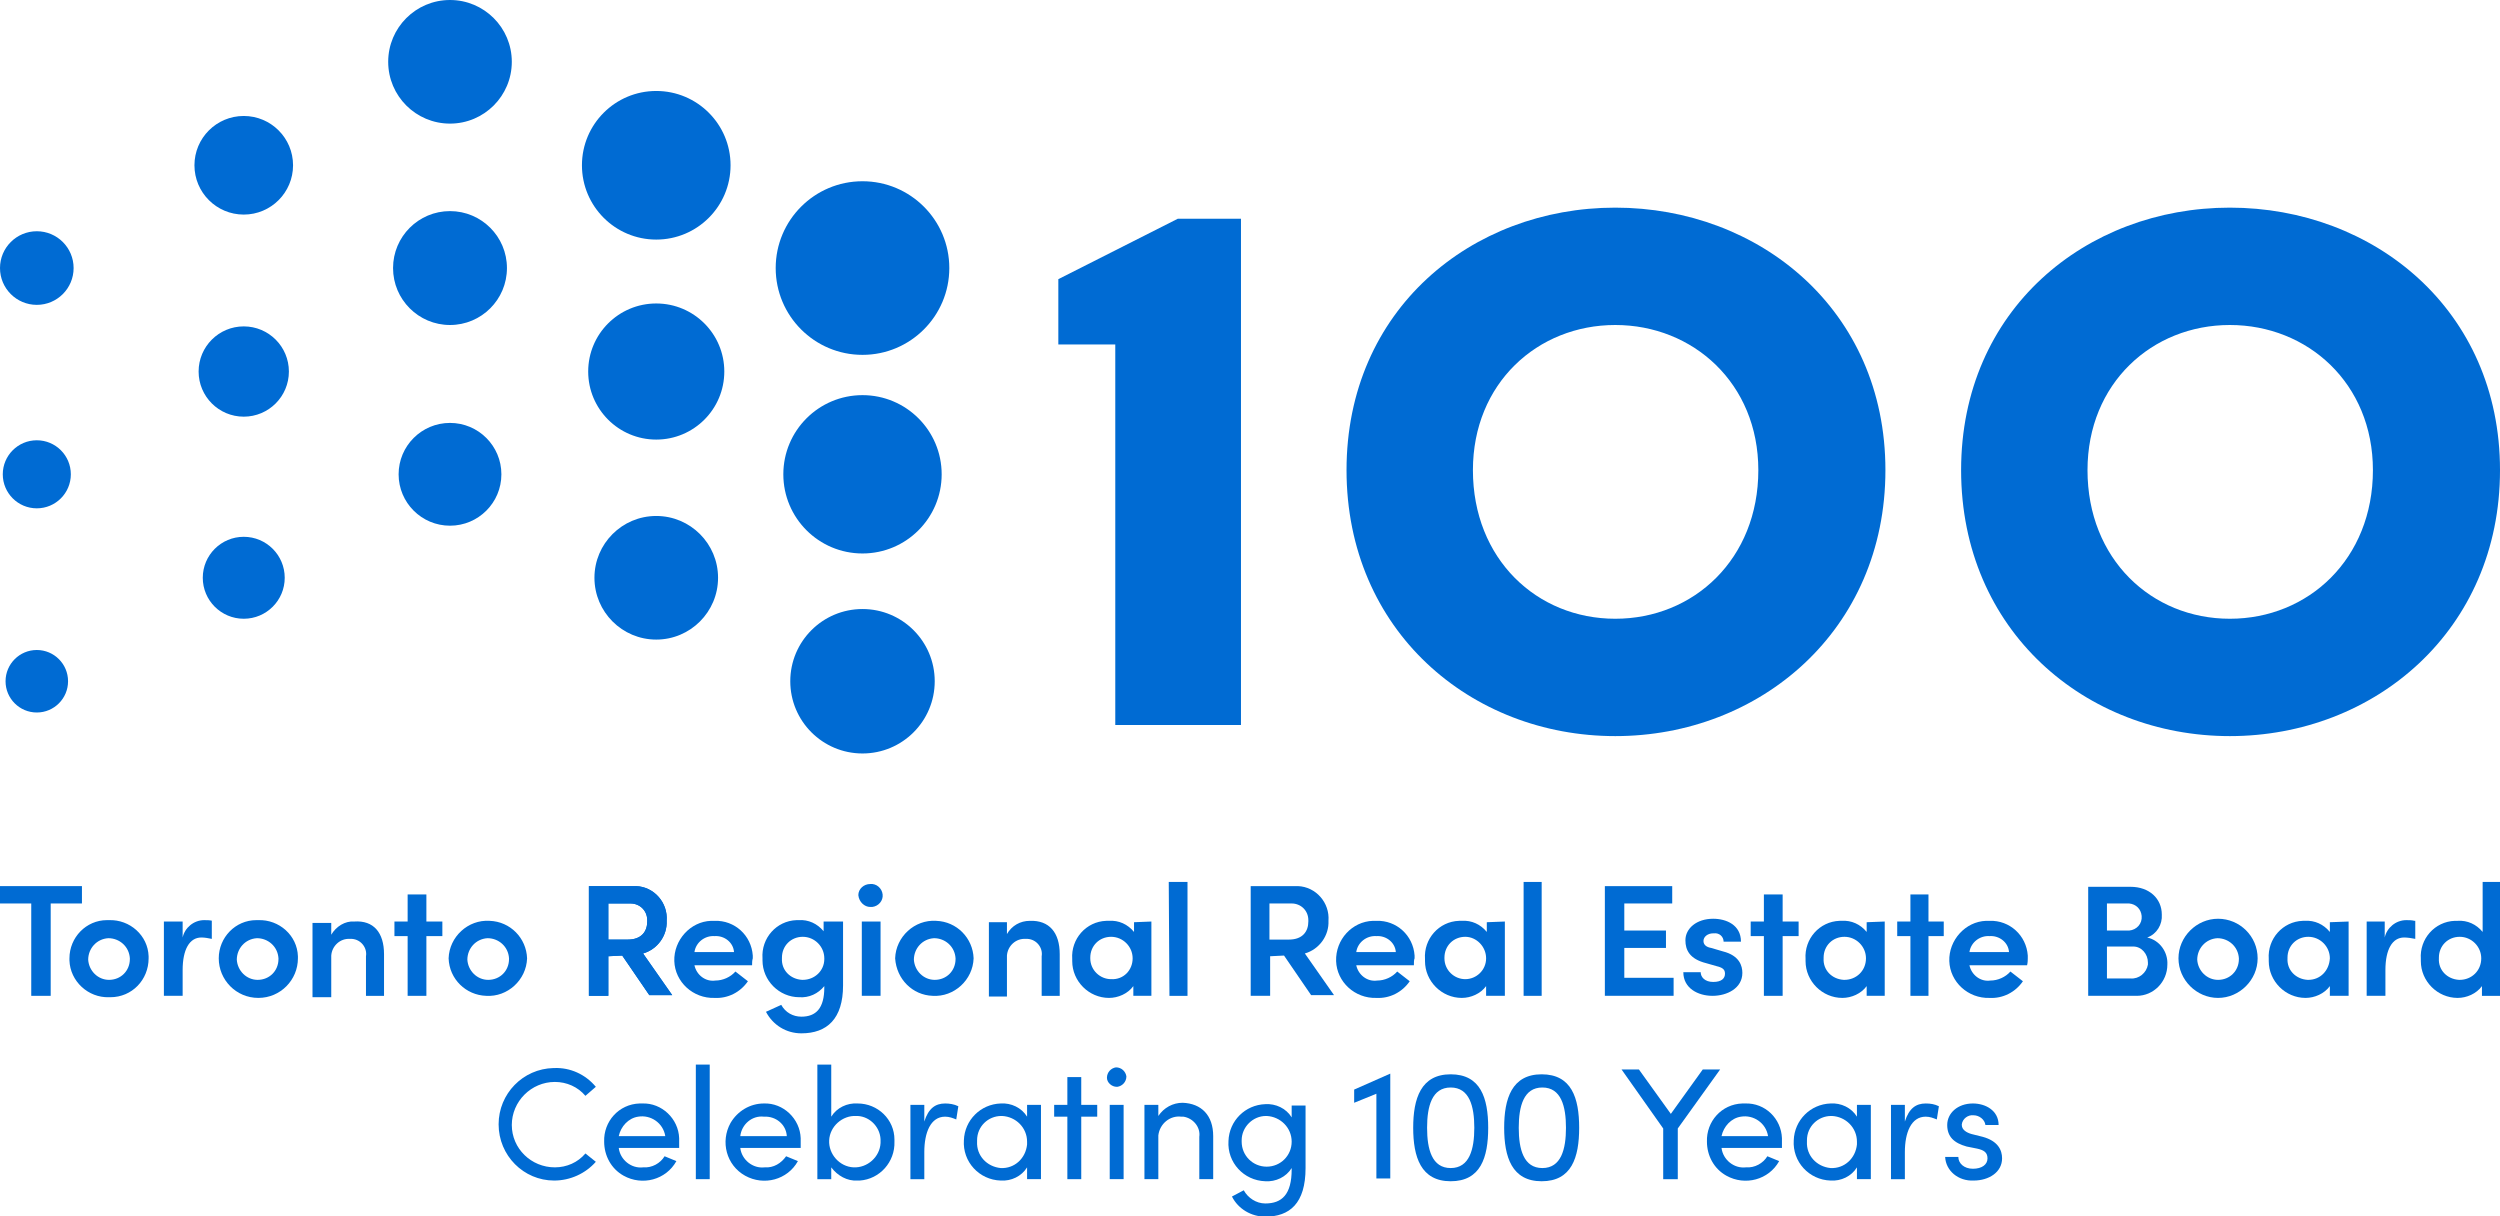
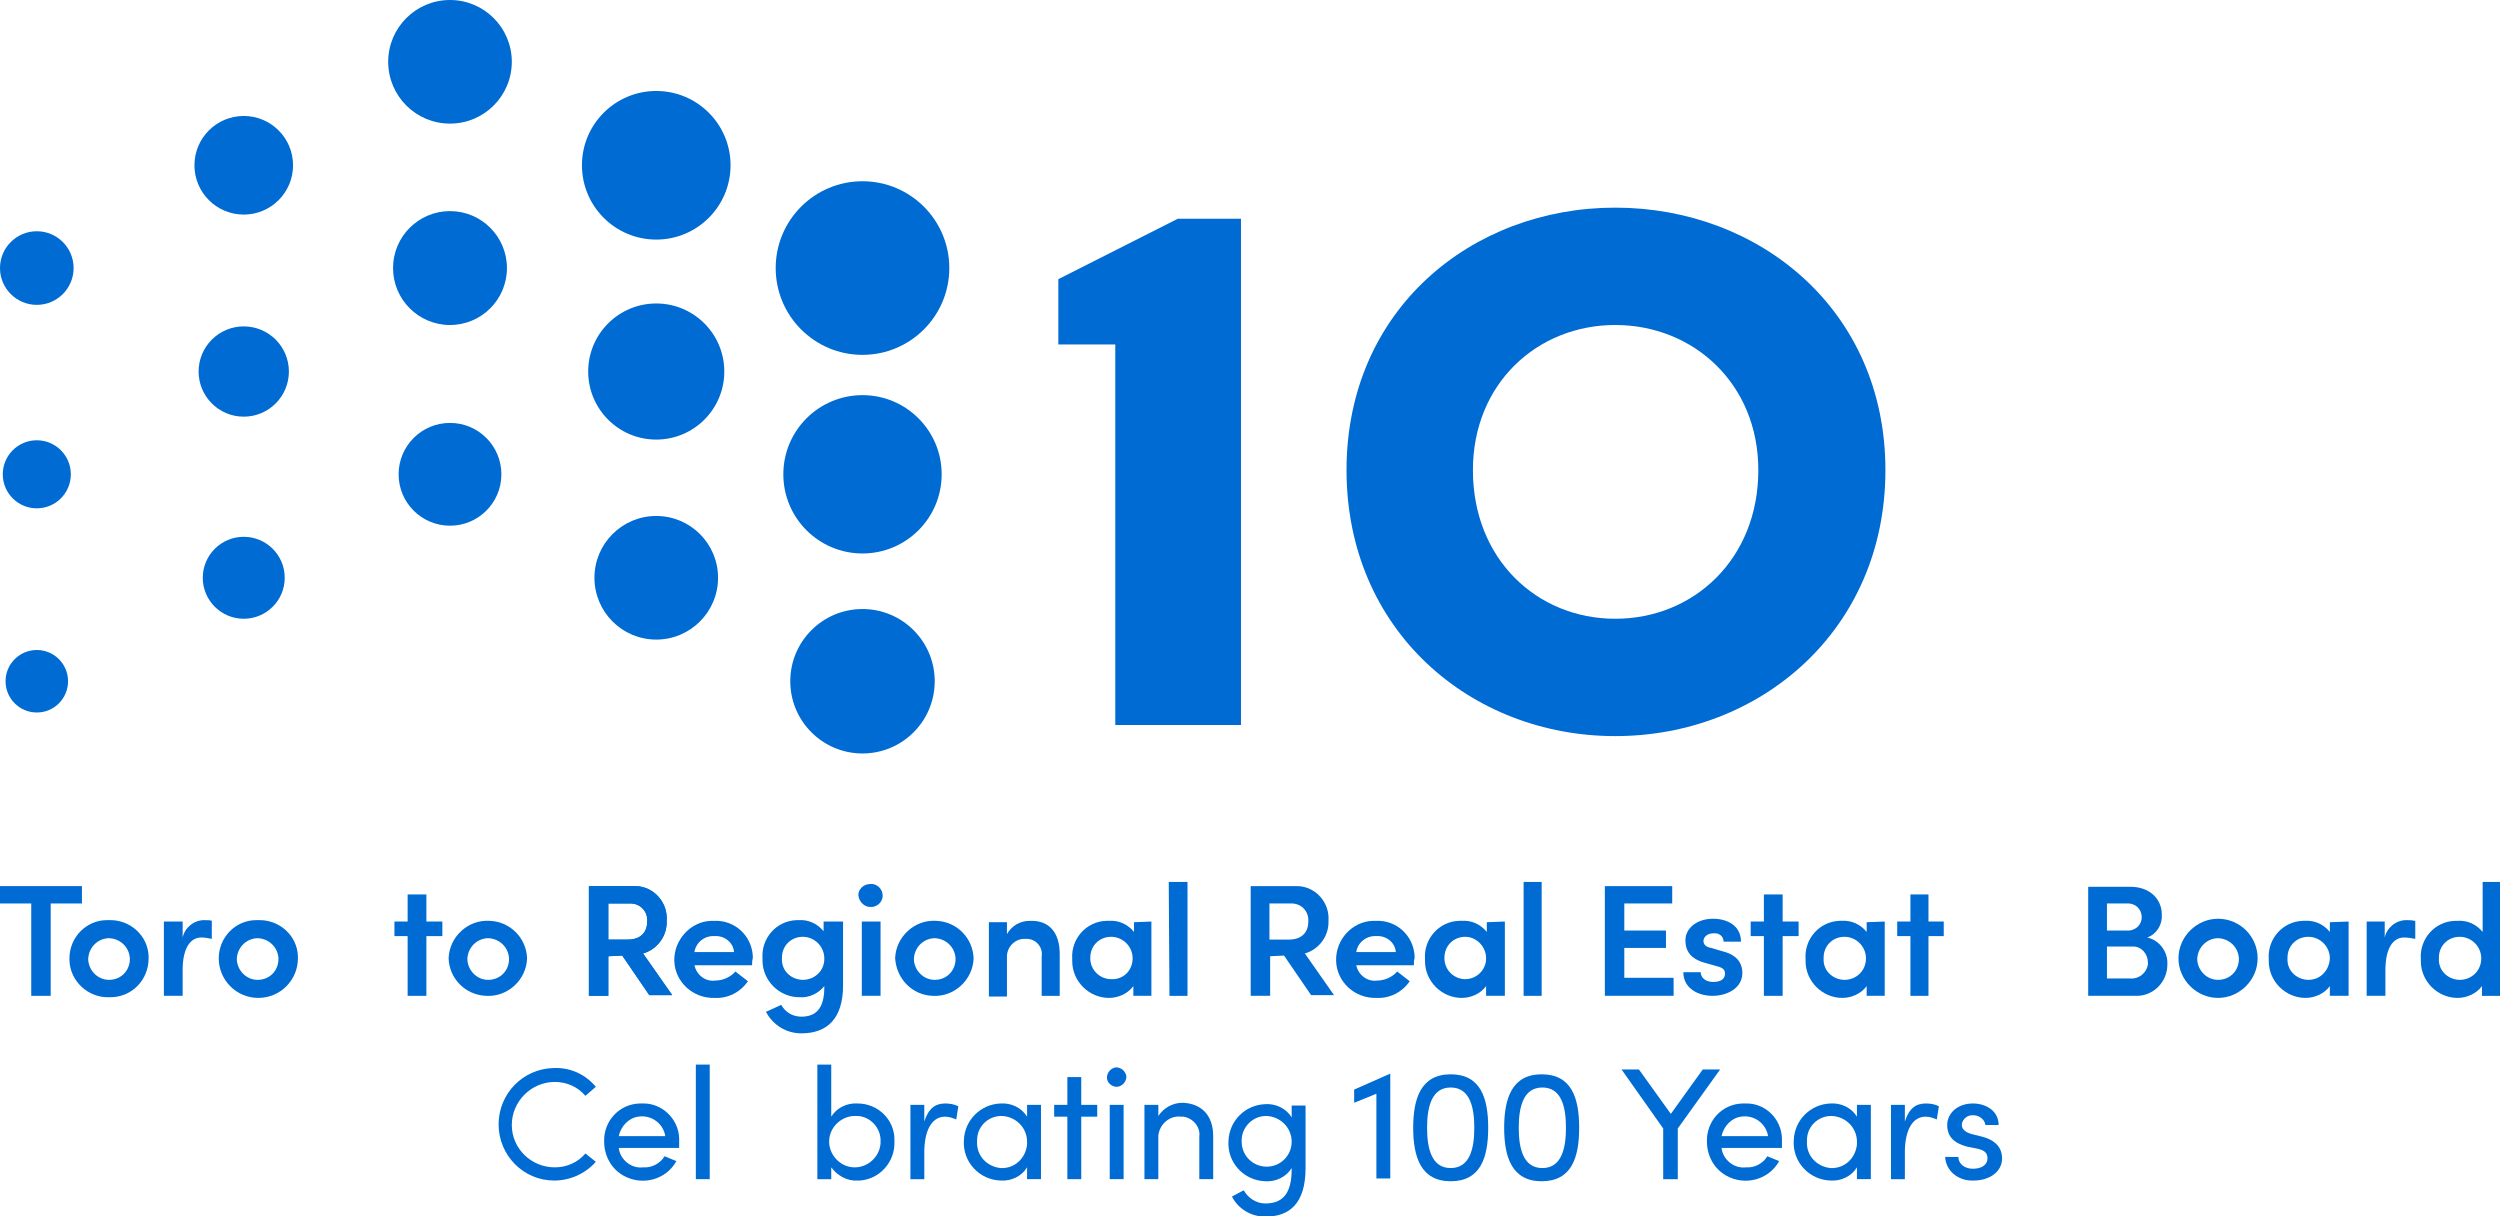
<svg xmlns="http://www.w3.org/2000/svg" version="1.1" id="Layer_1" x="0px" y="0px" viewBox="0 0 360 175.1" style="enable-background:new 0 0 360 175.1;" xml:space="preserve">
  <style type="text/css">
	.st0{fill:#006BD3;}
</style>
  <title>TREB_100_Full_Azure-Blue</title>
  <circle class="st0" cx="64.8" cy="68.3" r="7.4" />
  <circle class="st0" cx="64.8" cy="38.6" r="8.2" />
  <circle class="st0" cx="64.8" cy="8.9" r="8.9" />
  <circle class="st0" cx="94.5" cy="83.2" r="8.9" />
  <circle class="st0" cx="94.5" cy="53.5" r="9.8" />
  <circle class="st0" cx="94.5" cy="23.8" r="10.7" />
  <circle class="st0" cx="35.1" cy="83.2" r="5.9" />
  <circle class="st0" cx="35.1" cy="53.5" r="6.5" />
  <circle class="st0" cx="35.1" cy="23.8" r="7.1" />
  <circle class="st0" cx="5.3" cy="98.1" r="4.5" />
  <circle class="st0" cx="5.3" cy="68.3" r="4.9" />
  <circle class="st0" cx="5.3" cy="38.6" r="5.3" />
  <circle class="st0" cx="124.2" cy="98.1" r="10.4" />
  <circle class="st0" cx="124.2" cy="68.3" r="11.4" />
  <circle class="st0" cx="124.2" cy="38.6" r="12.5" />
  <path class="st0" d="M253.2,67.7c0-12.5-9.4-20.9-20.6-20.9s-20.5,8.4-20.5,20.9c0,12.8,9.2,21.4,20.5,21.4S253.2,80.5,253.2,67.7   M193.9,67.7c0-23.1,18-37.8,38.7-37.8s38.9,14.7,38.9,37.8S253.4,106,232.6,106S193.9,90.8,193.9,67.7" />
-   <path class="st0" d="M341.7,67.7c0-12.5-9.4-20.9-20.6-20.9s-20.5,8.4-20.5,20.9c0,12.8,9.2,21.4,20.5,21.4S341.7,80.5,341.7,67.7   M282.4,67.7c0-23.1,18-37.8,38.7-37.8S360,44.6,360,67.7S341.9,106,321.1,106S282.4,90.8,282.4,67.7" />
  <polygon class="st0" points="178.7,31.5 169.6,31.5 152.4,40.2 152.4,49.6 160.6,49.6 160.6,104.4 178.7,104.4 178.7,49.6   178.7,49.6 178.7,31.5 " />
  <path class="st0" d="M11.8,130.1H7.3v13.3H4.5v-13.3H0v-2.5h11.8V130.1z" />
  <path class="st0" d="M10,138c0-3,2.4-5.5,5.4-5.5c0.1,0,0.2,0,0.3,0c3-0.1,5.6,2.2,5.7,5.2c0,0.1,0,0.2,0,0.3c0,3.1-2.4,5.6-5.5,5.6  c-0.1,0-0.2,0-0.2,0c-3,0.1-5.6-2.3-5.7-5.3C10,138.2,10,138.1,10,138z M18.7,138c-0.1-1.7-1.5-2.9-3.1-2.9  c-1.7,0.1-2.9,1.5-2.9,3.1c0.1,1.6,1.4,2.9,3,2.9c1.7,0,3-1.3,3-3C18.7,138.1,18.7,138.1,18.7,138L18.7,138z" />
  <path class="st0" d="M30.6,132.6c-0.4-0.1-0.8-0.1-1.2-0.1c-1.5,0-2.8,1.1-3.1,2.5v-2.3h-2.7v10.7h2.7v-3.7c0-3,1-4.7,2.7-4.7  c0.5,0,1,0.1,1.5,0.2V132.6z" />
  <path class="st0" d="M31.5,138c0-3,2.4-5.5,5.4-5.5c0.1,0,0.2,0,0.3,0c3-0.1,5.6,2.2,5.7,5.2c0,0.1,0,0.2,0,0.3  c0,3.1-2.5,5.7-5.7,5.7S31.5,141.1,31.5,138z M40.1,138c-0.1-1.7-1.5-2.9-3.1-2.9c-1.7,0.1-2.9,1.5-2.9,3.1c0.1,1.6,1.4,2.9,3,2.9  c1.7,0,3-1.3,3-3C40.1,138.1,40.1,138,40.1,138z" />
-   <path class="st0" d="M55.3,137.4v6h-2.6v-5.7c0.2-1.2-0.7-2.4-2-2.5c-0.1,0-0.2,0-0.3,0c-1.4-0.1-2.6,1-2.7,2.4c0,0.1,0,0.2,0,0.4  v5.6H45v-10.7h2.7v1.7c0.7-1.2,2-2,3.3-1.9C53.8,132.5,55.3,134.3,55.3,137.4z" />
  <path class="st0" d="M63.7,134.8h-2.3v8.6h-2.7v-8.6h-1.9v-2.1h1.9v-3.9h2.7v3.9h2.3V134.8z" />
  <path class="st0" d="M64.6,138c0.1-3.1,2.8-5.6,5.9-5.4c3,0.1,5.3,2.5,5.4,5.4c-0.1,3.1-2.8,5.6-5.9,5.4  C67.1,143.3,64.7,141,64.6,138z M73.3,138c-0.1-1.7-1.5-2.9-3.1-2.9c-1.7,0.1-2.9,1.5-2.9,3.1c0.1,1.6,1.4,2.9,3,2.9  c1.7,0,3-1.3,3-3C73.3,138.1,73.3,138,73.3,138z" />
  <path class="st0" d="M184.9,137.6l3.9,5.7h3.3l-4.2-6c2.1-0.6,3.5-2.6,3.4-4.7c0.2-2.6-1.8-4.9-4.4-5c-0.2,0-0.4,0-0.6,0h-6.2v15.8  h2.8v-5.7L184.9,137.6z M182.8,135.3v-5.2h3.2c1.3,0,2.4,1,2.4,2.4c0,0.1,0,0.2,0,0.2c0,1.4-0.8,2.6-2.8,2.6H182.8z" />
  <path class="st0" d="M203.6,139h-8.3c0.3,1.4,1.6,2.4,3,2.2c1.1,0,2.2-0.5,2.9-1.3l1.8,1.4c-1.1,1.6-2.9,2.5-4.8,2.4  c-3.1,0.1-5.7-2.3-5.8-5.3c-0.1-3.1,2.3-5.7,5.3-5.8c0.2,0,0.3,0,0.5,0c2.9-0.1,5.3,2.1,5.5,5c0,0.1,0,0.3,0,0.4  C203.6,138.2,203.6,138.6,203.6,139z M201,137.1c-0.1-1.4-1.4-2.4-2.8-2.3c-1.4-0.1-2.7,0.9-2.9,2.3H201z" />
  <path class="st0" d="M216.7,132.7v10.7H214v-1.4c-0.8,1.1-2.2,1.7-3.5,1.7c-2.9,0-5.3-2.4-5.3-5.3c0-0.1,0-0.2,0-0.3  c-0.2-2.9,2-5.4,4.9-5.5c0.1,0,0.2,0,0.4,0c1.4-0.1,2.7,0.5,3.6,1.6v-1.4L216.7,132.7z M214,138c0-1.7-1.4-3.1-3-3.1c0,0,0,0,0,0  c-1.7,0-3,1.3-3,3c0,0,0,0,0,0.1c0,1.7,1.4,3,3,3C212.6,141,214,139.7,214,138z" />
  <path class="st0" d="M219.4,127h2.6v16.4h-2.6V127z" />
  <path class="st0" d="M241,140.9v2.5h-9.9v-15.8h9.7v2.5h-6.9v3.9h6v2.5h-6v4.3H241z" />
  <path class="st0" d="M242.4,140h2.5c0,0.7,0.6,1.4,1.8,1.4s1.7-0.5,1.7-1.2s-0.5-0.9-1.3-1.1l-1.4-0.4c-2.4-0.6-3-1.9-3-3.3  c0-1.7,1.6-3.1,4-3.1c1.9,0,4,0.9,4,3.3h-2.5c0-0.7-0.6-1.3-1.4-1.2c0,0,0,0-0.1,0c-0.8,0-1.4,0.5-1.4,1.1s0.5,0.9,1.1,1l1.7,0.5  c2.4,0.6,2.8,2.1,2.8,3.1c0,2.2-2.2,3.3-4.3,3.3S242.4,142.3,242.4,140z" />
  <path class="st0" d="M259,134.8h-2.3v8.6h-2.7v-8.6h-1.9v-2.1h1.9v-3.9h2.7v3.9h2.3V134.8z" />
  <path class="st0" d="M271.4,132.7v10.7h-2.6v-1.4c-0.8,1.1-2.2,1.7-3.5,1.7c-2.9,0-5.3-2.4-5.3-5.3c0-0.1,0-0.2,0-0.3  c-0.2-2.9,2-5.4,4.9-5.5c0.1,0,0.2,0,0.3,0c1.4-0.1,2.7,0.5,3.6,1.6v-1.4L271.4,132.7z M268.7,138c0-1.7-1.4-3.1-3.1-3.1  c0,0,0,0,0,0c-1.7,0-3,1.3-3,3c0,0,0,0,0,0.1c-0.1,1.7,1.2,3,2.9,3.1c0,0,0.1,0,0.1,0C267.3,141.1,268.7,139.8,268.7,138  C268.7,138.1,268.7,138,268.7,138L268.7,138z" />
  <path class="st0" d="M280,134.8h-2.3v8.6h-2.6v-8.6h-1.9v-2.1h1.9v-3.9h2.6v3.9h2.2V134.8z" />
-   <path class="st0" d="M291.9,139h-8.3c0.3,1.4,1.6,2.4,3,2.2c1.1,0,2.2-0.5,2.9-1.3l1.8,1.4c-1.1,1.6-2.9,2.5-4.8,2.4  c-3.1,0.1-5.7-2.3-5.8-5.3s2.3-5.7,5.3-5.8c0.2,0,0.3,0,0.5,0c2.9-0.1,5.3,2.1,5.5,5c0,0.1,0,0.3,0,0.4  C292,138.2,292,138.6,291.9,139z M289.3,137.1c-0.1-1.4-1.4-2.4-2.8-2.3c-1.4-0.1-2.7,0.9-2.9,2.3H289.3z" />
  <path class="st0" d="M312.1,138.9c0,2.5-2,4.5-4.4,4.5c-0.1,0-0.3,0-0.4,0h-6.6v-15.7h6.1c2.7,0,4.5,1.7,4.5,4  c0.1,1.4-0.7,2.8-2.1,3.3C311,135.4,312.2,137.1,312.1,138.9z M303.4,130.1v3.9h3.2c1.1-0.1,1.9-1,1.8-2.1c-0.1-1-0.8-1.7-1.8-1.8  L303.4,130.1z M309.3,138.6c0-1.2-0.9-2.3-2.1-2.3c-0.1,0-0.2,0-0.3,0h-3.5v4.6h3.4c1.2,0.1,2.3-0.8,2.5-2  C309.3,138.8,309.3,138.7,309.3,138.6L309.3,138.6z" />
  <path class="st0" d="M313.7,138c0-3.1,2.6-5.7,5.7-5.7c3.1,0,5.7,2.5,5.7,5.7c0,3.1-2.6,5.7-5.7,5.7  C316.3,143.7,313.7,141.1,313.7,138z M322.4,138c-0.1-1.7-1.5-2.9-3.1-2.9c-1.7,0.1-2.9,1.5-2.9,3.1c0.1,1.6,1.4,2.9,3,2.9  c1.7,0,3-1.3,3-3C322.4,138.1,322.4,138,322.4,138z" />
  <path class="st0" d="M338.2,132.7v10.7h-2.7v-1.4c-0.8,1.1-2.2,1.7-3.5,1.7c-2.9,0-5.3-2.4-5.3-5.3c0-0.1,0-0.2,0-0.3  c-0.2-2.9,2-5.4,4.9-5.5c0.1,0,0.2,0,0.3,0c1.4-0.1,2.7,0.5,3.6,1.6v-1.4L338.2,132.7z M335.5,138c0-1.7-1.4-3.1-3.1-3.1  c0,0,0,0,0,0c-1.7,0-3,1.3-3,3c0,0,0,0,0,0.1c-0.1,1.7,1.2,3,2.9,3.1c0,0,0.1,0,0.1,0C334.1,141.1,335.4,139.8,335.5,138  C335.5,138.1,335.5,138,335.5,138L335.5,138z" />
  <path class="st0" d="M360,127v16.4h-2.6v-1.4c-0.8,1.1-2.2,1.7-3.5,1.7c-2.9,0-5.3-2.4-5.3-5.3c0-0.1,0-0.2,0-0.3  c-0.2-2.9,2-5.4,4.9-5.5c0.1,0,0.2,0,0.4,0c1.4-0.1,2.7,0.5,3.6,1.6V127H360z M357.3,138c0-1.7-1.4-3.1-3.1-3.1c0,0,0,0,0,0  c-1.7,0-3,1.3-3,3c0,0,0,0,0,0.1c-0.1,1.7,1.2,3,2.9,3.1c0,0,0.1,0,0.1,0C355.9,141.1,357.3,139.8,357.3,138  C357.3,138.1,357.3,138,357.3,138z" />
  <path class="st0" d="M347.7,132.6c-0.4-0.1-0.8-0.1-1.2-0.1c-1.5,0-2.8,1.1-3.1,2.5v-2.3h-2.6v10.7h2.7v-3.7c0-3,1-4.7,2.7-4.7  c0.5,0,1.1,0.1,1.6,0.2V132.6z" />
  <path class="st0" d="M89.6,137.6l3.9,5.7h3.3l-4.2-6c2.1-0.6,3.5-2.6,3.4-4.7c0.2-2.6-1.8-4.9-4.4-5c-0.2,0-0.4,0-0.6,0h-6.2v15.8  h2.8v-5.7L89.6,137.6z M87.6,135.3v-5.2h3.2c1.3,0,2.4,1,2.4,2.4c0,0.1,0,0.2,0,0.2c0,1.4-0.8,2.6-2.8,2.6H87.6z" />
  <path class="st0" d="M89.6,137.6l3.9,5.7h3.3l-4.2-6c2.1-0.6,3.5-2.6,3.4-4.7c0.2-2.6-1.8-4.9-4.4-5c-0.2,0-0.4,0-0.6,0h-6.2v15.8  h2.8v-5.7L89.6,137.6z M87.6,135.3v-5.2h3.2c1.3,0,2.4,1,2.4,2.4c0,0.1,0,0.2,0,0.2c0,1.4-0.8,2.6-2.8,2.6H87.6z" />
  <path class="st0" d="M108.3,139H100c0.3,1.4,1.6,2.4,3,2.2c1.1,0,2.2-0.5,2.9-1.3l1.8,1.4c-1.1,1.6-2.9,2.5-4.8,2.4  c-3.1,0.1-5.7-2.3-5.8-5.3s2.3-5.7,5.3-5.8c0.2,0,0.3,0,0.5,0c2.9-0.1,5.3,2.1,5.5,5c0,0.1,0,0.3,0,0.4  C108.3,138.3,108.3,138.7,108.3,139z M105.7,137.1c-0.1-1.4-1.4-2.4-2.8-2.3c-1.4-0.1-2.7,0.9-2.9,2.3H105.7z" />
  <path class="st0" d="M121.4,132.7v9.2c0,4.8-2.3,6.9-6,6.9c-2.2,0-4.1-1.2-5.1-3.1l2.2-1c0.6,1.1,1.7,1.7,2.9,1.7  c2.1,0,3.3-1.2,3.3-4.2V142c-0.9,1.1-2.2,1.7-3.6,1.6c-2.9,0-5.3-2.4-5.3-5.3c0-0.1,0-0.2,0-0.3c-0.2-2.9,2-5.4,4.9-5.5  c0.1,0,0.2,0,0.3,0c1.4-0.1,2.7,0.5,3.6,1.6v-1.4L121.4,132.7z M118.7,138c0-1.7-1.4-3.1-3.1-3.1c0,0,0,0,0,0c-1.7,0-3,1.3-3,3  c0,0,0,0,0,0.1c-0.1,1.7,1.2,3,2.9,3.1c0,0,0.1,0,0.1,0c1.7,0,3.1-1.3,3.1-3C118.7,138.1,118.7,138,118.7,138L118.7,138z" />
  <path class="st0" d="M123.6,128.9c0-0.9,0.8-1.6,1.7-1.6c0,0,0,0,0,0c0.9-0.1,1.7,0.6,1.8,1.5c0.1,0.9-0.6,1.7-1.5,1.8  c-0.1,0-0.2,0-0.3,0C124.5,130.6,123.7,129.9,123.6,128.9z M124.1,132.7h2.7v10.7h-2.7V132.7z" />
  <path class="st0" d="M128.9,138c0.1-3.1,2.8-5.6,5.9-5.4c3,0.1,5.3,2.5,5.4,5.4c-0.1,3.1-2.8,5.6-5.9,5.4  C131.4,143.3,129.1,141,128.9,138z M137.6,138c-0.1-1.7-1.5-2.9-3.1-2.9c-1.7,0.1-2.9,1.5-2.9,3.1c0.1,1.6,1.4,2.9,3,2.9  c1.7,0,3-1.3,3-3C137.6,138.1,137.6,138,137.6,138z" />
  <path class="st0" d="M152.6,137.4v6h-2.6v-5.7c0.2-1.2-0.7-2.4-2-2.5c-0.1,0-0.2,0-0.3,0c-1.4-0.1-2.6,1-2.7,2.4c0,0.1,0,0.2,0,0.3  v5.6h-2.6v-10.7h2.6v1.7c0.7-1.2,1.9-1.9,3.3-1.9C151.1,132.5,152.6,134.3,152.6,137.4z" />
  <path class="st0" d="M165.8,132.7v10.7h-2.6v-1.4c-0.8,1.1-2.2,1.7-3.5,1.7c-2.9,0-5.3-2.4-5.3-5.3c0-0.1,0-0.2,0-0.3  c-0.2-2.9,2-5.4,4.9-5.5c0.1,0,0.2,0,0.4,0c1.4-0.1,2.7,0.5,3.6,1.6v-1.4L165.8,132.7z M163.1,138c0-1.7-1.4-3.1-3.1-3.1  c0,0,0,0,0,0c-1.7,0-3,1.3-3,3c0,0,0,0,0,0.1c0,1.7,1.4,3,3,3C161.8,141.1,163.1,139.7,163.1,138z" />
  <path class="st0" d="M168.3,127h2.7v16.4h-2.6L168.3,127z" />
  <g>
    <path class="st0" d="M71.8,161.9c0-4.4,3.5-8,7.9-8.1c0,0,0,0,0.1,0c2.3-0.1,4.5,0.9,6,2.7l-1.5,1.3c-1.1-1.3-2.7-2-4.4-2   c-3.4,0-6.2,2.8-6.2,6.2c0,3.4,2.8,6.1,6.2,6.1c1.7,0,3.3-0.7,4.4-2l1.5,1.2c-1.5,1.7-3.7,2.7-6,2.7   C75.4,170,71.8,166.4,71.8,161.9C71.8,162,71.8,162,71.8,161.9z" />
    <path class="st0" d="M97.8,165.3h-8.7c0.2,1.7,1.8,3,3.5,2.8c1.3,0.1,2.5-0.6,3.1-1.6l1.7,0.7c-1.5,2.7-4.9,3.6-7.6,2.1   c-1.8-1-2.8-2.9-2.8-4.9c-0.1-2.9,2.1-5.4,5.1-5.5c0.1,0,0.3,0,0.4,0c2.8-0.1,5.2,2.2,5.3,5c0,0.2,0,0.4,0,0.5   C97.8,164.7,97.8,165,97.8,165.3z M95.8,163.6c-0.3-1.9-2.1-3.1-3.9-2.8c-1.4,0.2-2.5,1.4-2.8,2.8H95.8z" />
    <path class="st0" d="M100.2,153.3h2v16.5h-2V153.3z" />
-     <path class="st0" d="M115.3,165.3h-8.7c0.2,1.7,1.8,3,3.5,2.8c1.3,0.1,2.4-0.6,3.1-1.6l1.7,0.7c-1.5,2.7-4.9,3.6-7.6,2.1   c-2.7-1.5-3.6-4.9-2.1-7.6c1-1.7,2.8-2.8,4.8-2.8c2.8-0.1,5.2,2.2,5.3,5c0,0.2,0,0.4,0,0.5C115.3,164.7,115.3,165,115.3,165.3z    M113.3,163.6c-0.1-1.7-1.6-2.9-3.3-2.8c-1.7-0.2-3.2,1.1-3.4,2.8H113.3z" />
    <path class="st0" d="M128.8,164.4c0.1,2.9-2.1,5.4-5,5.6c-0.1,0-0.2,0-0.3,0c-1.5,0.1-2.9-0.7-3.8-1.9v1.7h-2v-16.5h2v7.5   c0.8-1.3,2.3-2,3.8-1.9c2.9,0,5.3,2.3,5.3,5.2C128.8,164.2,128.8,164.3,128.8,164.4z M126.8,164.4c0.1-1.9-1.4-3.6-3.3-3.7   c-0.1,0-0.1,0-0.2,0c-2-0.1-3.8,1.5-3.9,3.5s1.5,3.8,3.5,3.9s3.8-1.5,3.9-3.5C126.8,164.6,126.8,164.5,126.8,164.4L126.8,164.4z" />
    <path class="st0" d="M138,159.3l-0.3,1.9c-0.5-0.2-1-0.4-1.6-0.4c-2.1,0-3,2.3-3,5.1v3.9h-2v-10.7h2v2.4c0.6-1.9,1.6-2.6,3-2.6   C136.7,158.9,137.4,159,138,159.3z" />
    <path class="st0" d="M149.9,159.1v10.7h-2v-1.7c-0.8,1.3-2.3,2-3.8,1.9c-3.1-0.1-5.5-2.7-5.3-5.8c0.1-2.9,2.4-5.2,5.3-5.3   c1.5-0.1,3,0.6,3.8,1.9v-1.7H149.9z M147.9,164.4c0-2-1.6-3.6-3.6-3.7c0,0,0,0-0.1,0c-1.9,0-3.5,1.5-3.5,3.5c0,0.1,0,0.1,0,0.2   c-0.1,2,1.4,3.6,3.4,3.8c2,0.1,3.6-1.4,3.8-3.4C147.9,164.7,147.9,164.5,147.9,164.4z" />
    <path class="st0" d="M158,160.8h-2.3v9h-2v-9h-1.9v-1.7h1.9v-4h2v4h2.3L158,160.8z" />
    <path class="st0" d="M159.4,155.2c0-0.8,0.6-1.4,1.3-1.5c0.8,0,1.4,0.6,1.5,1.3c0,0.8-0.6,1.4-1.3,1.5c0,0-0.1,0-0.1,0   C160.1,156.5,159.4,155.9,159.4,155.2C159.4,155.2,159.4,155.2,159.4,155.2z M159.8,159.1h2v10.7h-2V159.1z" />
    <path class="st0" d="M174.7,163.6v6.2h-2v-6.1c0.2-1.4-0.9-2.7-2.3-2.9c-0.1,0-0.2,0-0.3,0c-1.6-0.2-3.1,1-3.3,2.7   c0,0.2,0,0.3,0,0.5v5.8h-2v-10.7h2v1.6c0.8-1.2,2.1-1.9,3.5-1.9C173,158.9,174.7,160.6,174.7,163.6z" />
    <path class="st0" d="M188,159.1v9.1c0,5.1-2.3,7-5.8,7c-2,0-3.9-1.1-4.8-2.9l1.7-0.9c0.6,1.1,1.8,1.9,3.1,1.9   c2.4,0,3.8-1.3,3.8-4.9v-0.2c-0.8,1.3-2.3,2-3.8,1.9c-3.1-0.1-5.5-2.7-5.3-5.8c0.1-2.9,2.4-5.2,5.3-5.3c1.5-0.1,3,0.6,3.8,1.9v-1.7   H188z M186,164.4c0-2-1.6-3.6-3.6-3.7c0,0,0,0-0.1,0c-1.9,0-3.5,1.6-3.5,3.5c0,0.1,0,0.1,0,0.2c0,2,1.6,3.6,3.6,3.6   C184.4,168,186,166.4,186,164.4C186,164.4,186,164.4,186,164.4z" />
    <path class="st0" d="M200.2,154.6v15.1h-2v-12.2l-3.2,1.3v-1.9L200.2,154.6L200.2,154.6z" />
    <path class="st0" d="M203.5,162.4c0-4.2,1.1-7.7,5.4-7.7s5.4,3.4,5.4,7.7s-1.1,7.7-5.4,7.7S203.5,166.6,203.5,162.4z M212.3,162.4   c0-3.1-0.7-5.8-3.4-5.8s-3.4,2.7-3.4,5.8s0.7,5.8,3.4,5.8S212.3,165.5,212.3,162.4L212.3,162.4z" />
    <path class="st0" d="M216.6,162.4c0-4.2,1.1-7.7,5.4-7.7s5.4,3.4,5.4,7.7s-1.1,7.7-5.4,7.7S216.6,166.6,216.6,162.4z M225.5,162.4   c0-3.1-0.7-5.8-3.4-5.8s-3.4,2.7-3.4,5.8s0.7,5.8,3.4,5.8S225.5,165.5,225.5,162.4z" />
    <path class="st0" d="M247.7,154l-6.1,8.5v7.3h-2.1v-7.3l-6-8.5h2.5l4.6,6.4l4.6-6.4H247.7z" />
    <path class="st0" d="M256.6,165.3h-8.7c0.2,1.7,1.8,3,3.5,2.8c1.3,0.1,2.5-0.6,3.1-1.6l1.7,0.7c-1.5,2.7-4.9,3.6-7.6,2.1   c-1.8-1-2.8-2.9-2.8-4.9c-0.1-2.9,2.1-5.4,5.1-5.5c0.1,0,0.3,0,0.4,0c2.9-0.1,5.2,2.2,5.3,5c0,0.2,0,0.3,0,0.5   C256.6,164.7,256.6,165,256.6,165.3z M254.6,163.6c-0.3-1.9-2.1-3.1-3.9-2.8c-1.4,0.2-2.5,1.4-2.8,2.8H254.6z" />
    <path class="st0" d="M269.4,159.1v10.7h-2v-1.7c-0.8,1.3-2.3,2-3.8,1.9c-3.1-0.1-5.5-2.7-5.3-5.8c0.1-2.9,2.4-5.2,5.3-5.3   c1.5-0.1,3,0.6,3.8,1.9v-1.7H269.4z M267.4,164.4c0-2-1.6-3.6-3.6-3.7c0,0,0,0-0.1,0c-1.9,0-3.5,1.5-3.5,3.5c0,0.1,0,0.1,0,0.2   c-0.1,2,1.4,3.6,3.4,3.8c2,0.1,3.6-1.4,3.8-3.4C267.4,164.7,267.4,164.5,267.4,164.4z" />
    <path class="st0" d="M279.2,159.3l-0.3,1.9c-0.5-0.2-1-0.4-1.6-0.4c-2.1,0-3,2.3-3,5.1v3.9h-2v-10.7h2v2.4c0.6-1.9,1.6-2.6,3-2.6   C278,158.9,278.6,159,279.2,159.3z" />
    <path class="st0" d="M280.1,166.6h1.9c0,0.9,0.8,1.7,2.1,1.7c1.3,0,2.1-0.6,2.1-1.5s-0.6-1.2-1.5-1.4l-1.5-0.3   c-1.8-0.5-2.8-1.4-2.8-3.1s1.5-3.1,3.7-3.1c1.8,0,3.7,1,3.7,3.1h-1.9c-0.1-0.8-0.9-1.4-1.7-1.4c-0.8-0.1-1.6,0.5-1.7,1.3   c0,0,0,0.1,0,0.1c0,0.7,0.7,1.1,1.4,1.3l1.6,0.4c2.2,0.6,2.8,1.9,2.8,3.1c0,2-1.9,3.2-4.1,3.2C282,170.1,280.2,168.6,280.1,166.6z" />
  </g>
</svg>